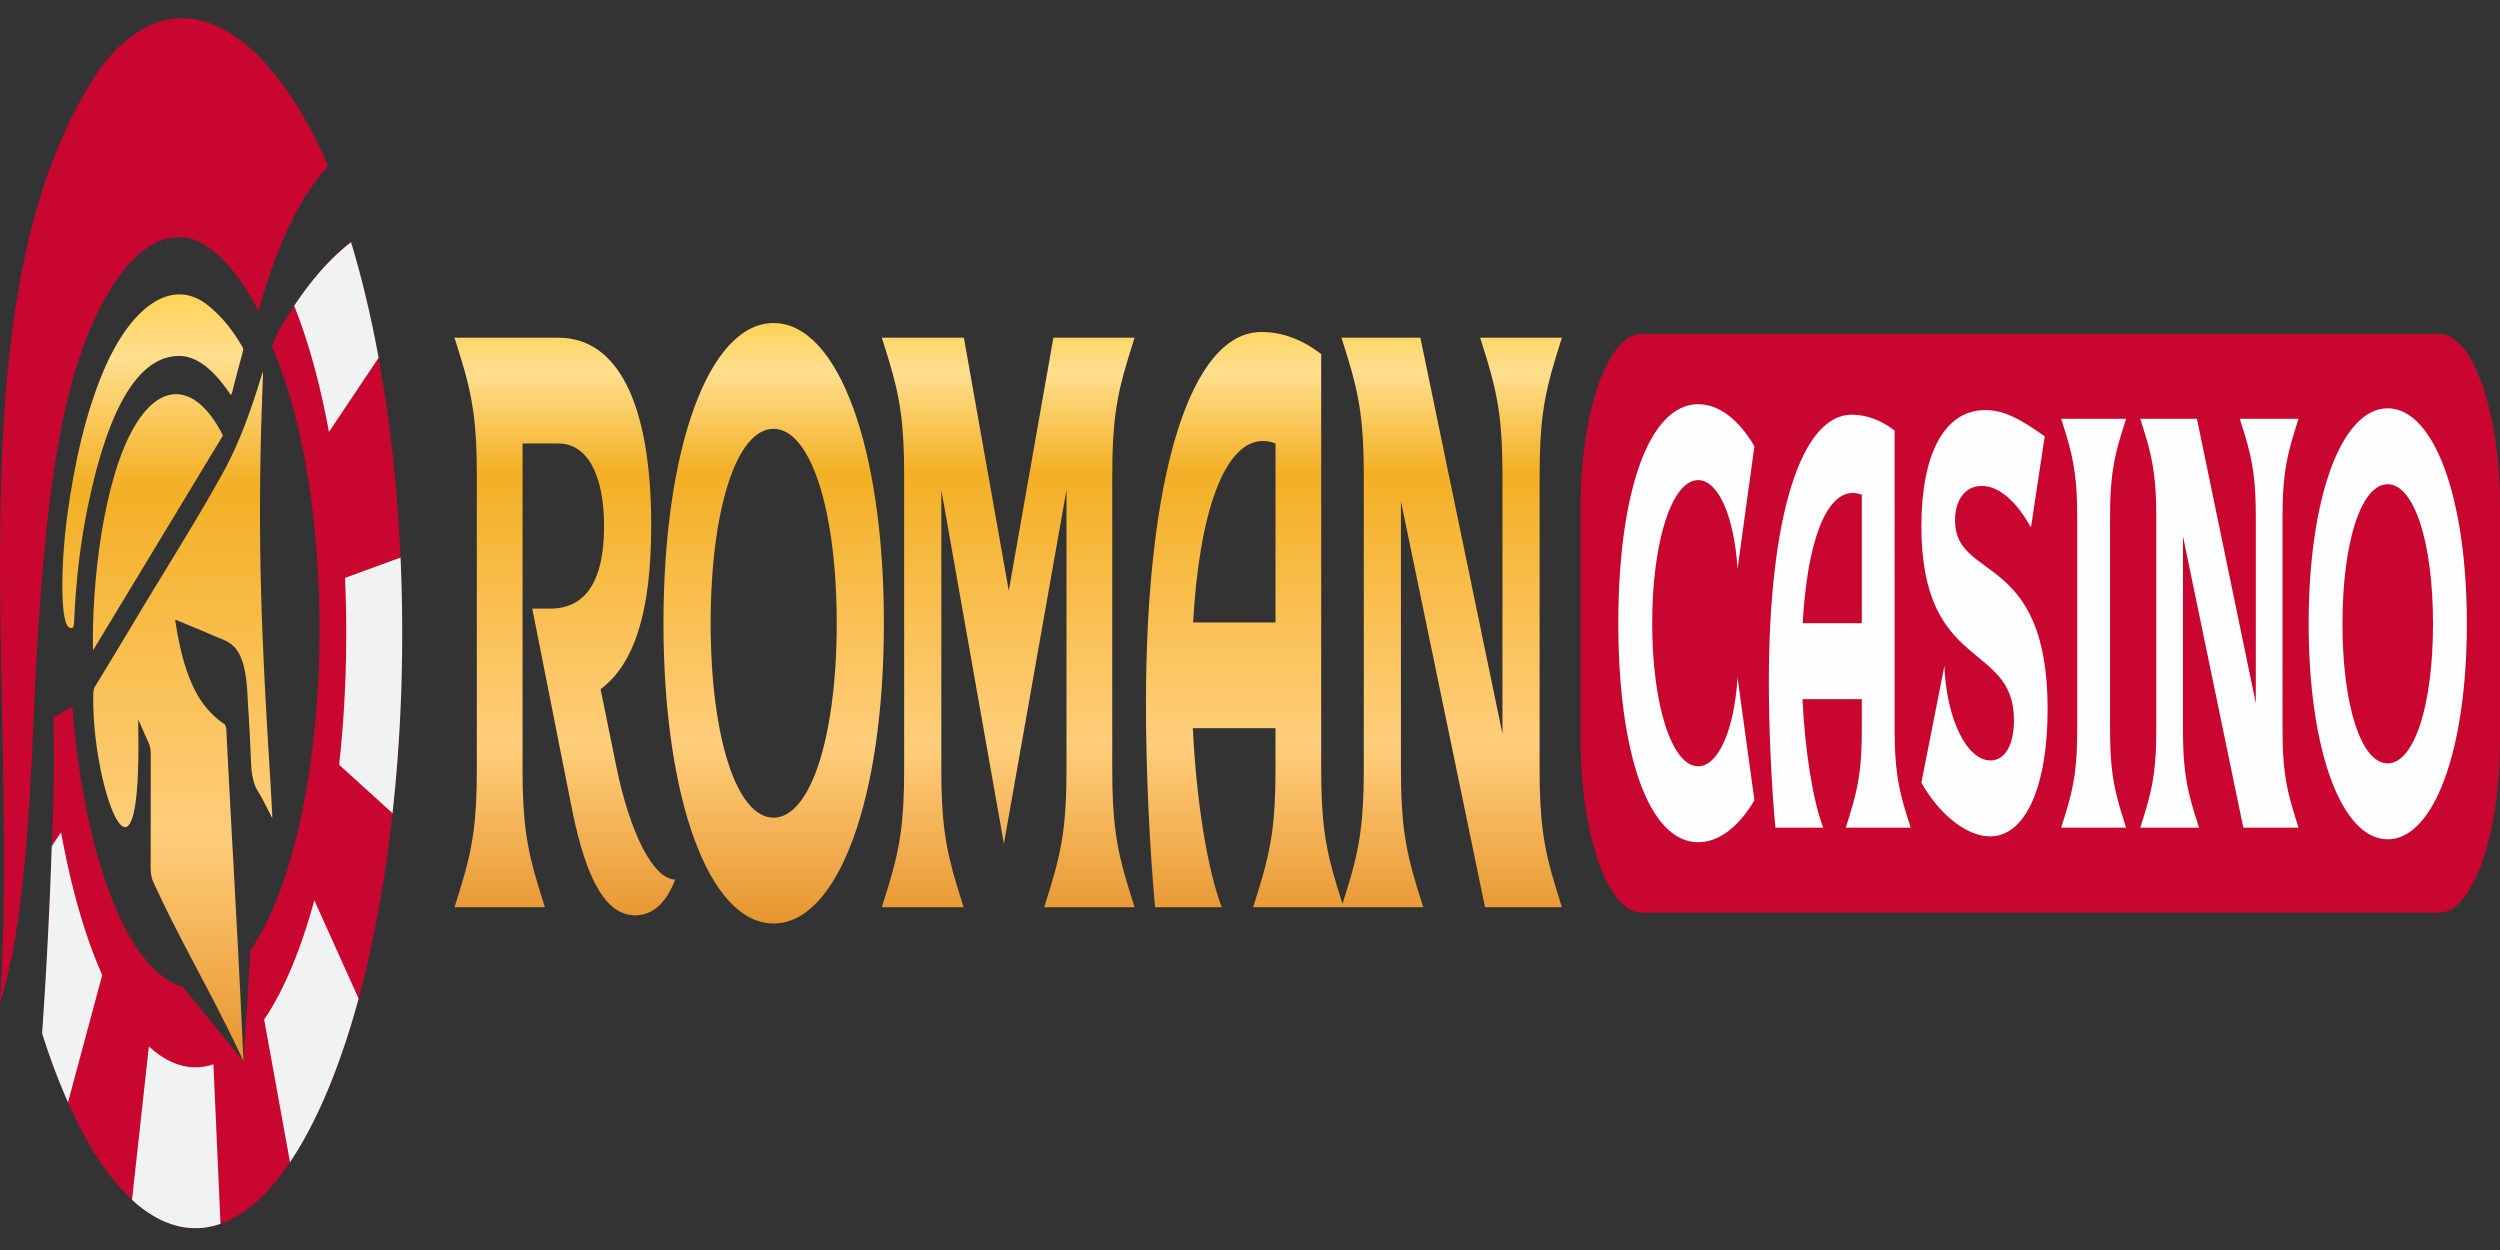
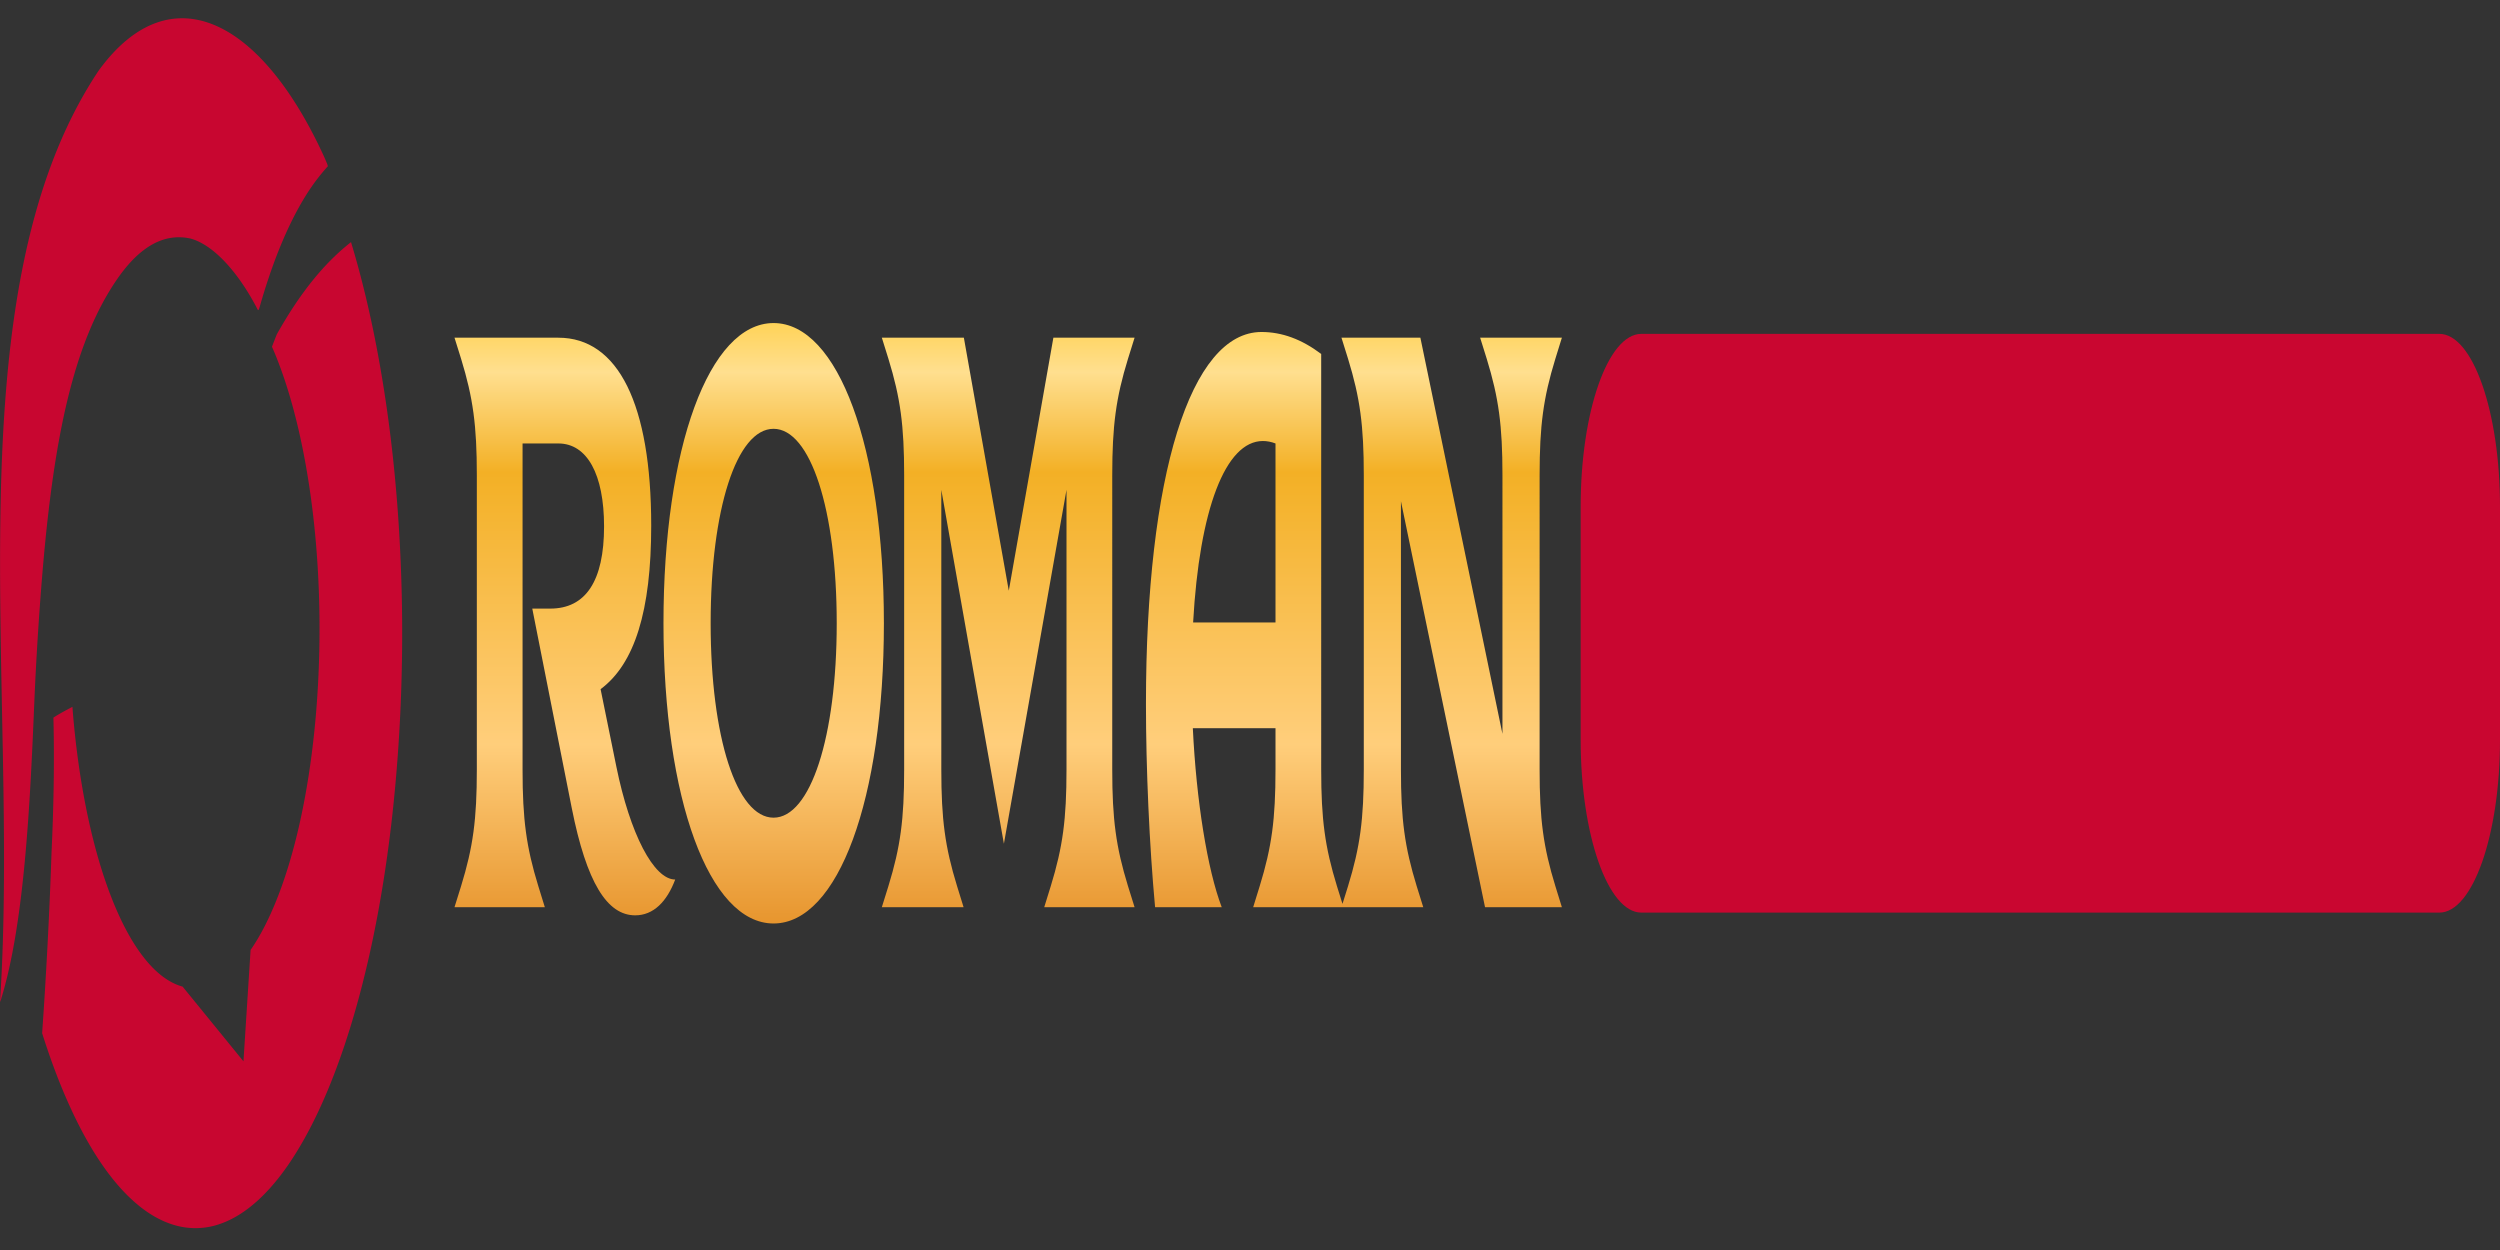
<svg xmlns="http://www.w3.org/2000/svg" width="200" height="100">
  <rect width="100%" height="100%" fill="#333333" stroke="none" />
  <defs>
    <linearGradient id="a" gradientUnits="userSpaceOnUse" x1="8.161" y1="29.168" x2="8.161" y2="6.382" gradientTransform="scale(1.099 3.125)">
      <stop offset="0" style="stop-color:#df8214;stop-opacity:1" />
      <stop offset=".345" style="stop-color:#ffce7b;stop-opacity:1" />
      <stop offset=".735" style="stop-color:#f3b025;stop-opacity:1" />
      <stop offset=".879" style="stop-color:#ffdf8f;stop-opacity:1" />
      <stop offset="1" style="stop-color:#feca30;stop-opacity:1" />
    </linearGradient>
    <linearGradient id="b" gradientUnits="userSpaceOnUse" x1="8.161" y1="29.168" x2="8.161" y2="6.382" gradientTransform="scale(1.099 3.125)">
      <stop offset="0" style="stop-color:#df8214;stop-opacity:1" />
      <stop offset=".345" style="stop-color:#ffce7b;stop-opacity:1" />
      <stop offset=".735" style="stop-color:#f3b025;stop-opacity:1" />
      <stop offset=".879" style="stop-color:#ffdf8f;stop-opacity:1" />
      <stop offset="1" style="stop-color:#feca30;stop-opacity:1" />
    </linearGradient>
    <linearGradient id="c" gradientUnits="userSpaceOnUse" x1="8.161" y1="29.168" x2="8.161" y2="6.382" gradientTransform="scale(1.099 3.125)">
      <stop offset="0" style="stop-color:#df8214;stop-opacity:1" />
      <stop offset=".345" style="stop-color:#ffce7b;stop-opacity:1" />
      <stop offset=".735" style="stop-color:#f3b025;stop-opacity:1" />
      <stop offset=".879" style="stop-color:#ffdf8f;stop-opacity:1" />
      <stop offset="1" style="stop-color:#feca30;stop-opacity:1" />
    </linearGradient>
    <linearGradient id="d" gradientUnits="userSpaceOnUse" x1="52.195" y1="25.206" x2="52.195" y2="7.366" gradientTransform="scale(1.099 3.125)">
      <stop offset="0" style="stop-color:#df8214;stop-opacity:1" />
      <stop offset=".345" style="stop-color:#ffce7b;stop-opacity:1" />
      <stop offset=".735" style="stop-color:#f3b025;stop-opacity:1" />
      <stop offset=".879" style="stop-color:#ffdf8f;stop-opacity:1" />
      <stop offset="1" style="stop-color:#feca30;stop-opacity:1" />
    </linearGradient>
  </defs>
  <path style="stroke:none;fill-rule:nonzero;fill:#c80630;fill-opacity:1" d="M32.098 55.2c-.114 3.413-.352 6.71-.696 9.859-.597 5.457-1.527 10.457-2.715 14.832-1.476 5.445-3.355 9.918-5.488 13.09-1.71 2.539-3.59 4.23-5.562 4.921a5.912 5.912 0 0 1-3.586.133c-1.211-.332-2.38-1.031-3.489-2.055-1.886-1.73-3.613-4.394-5.12-7.793-.747-1.671-1.438-3.527-2.07-5.53.308-4.407.589-9.555.75-14.45.167-3.547.241-7.156.151-10.793.344-.242.946-.559 1.52-.867.914 11.836 4.39 21.172 8.816 22.383l4.868 5.976.57-8.906c2.973-4.297 5.129-12.75 5.469-22.957.336-10.086-1.188-19.453-3.758-25.305.129-.336.258-.668.387-.992 1.855-3.312 3.804-5.71 5.937-7.375.855 2.82 1.598 5.922 2.203 9.25.899 4.91 1.504 10.309 1.754 15.98.156 3.45.18 6.997.059 10.598Zm0 0" />
-   <path style="stroke:none;fill-rule:nonzero;fill:#f1f2f2;fill-opacity:1" d="M17.64 97.902a5.866 5.866 0 0 1-3.59.133c-1.21-.332-2.378-1.031-3.488-2.05L11.91 83.71c.817.754 1.676 1.27 2.567 1.516.882.242 1.75.203 2.597-.086ZM32.102 55.203a128.97 128.97 0 0 1-.7 9.856l-4.27-3.875c.255-2.301.427-4.711.513-7.204.085-2.636.066-5.226-.043-7.75l4.441-1.625c.152 3.45.176 6.993.059 10.598ZM28.688 79.89c-1.477 5.446-3.356 9.919-5.489 13.09l-2.066-11.418c1.562-2.304 2.933-5.57 4.012-9.542l3.543 7.867ZM30.29 28.621l-3.974 5.934c-.703-3.832-1.648-7.254-2.78-10.09 1.437-2.168 2.94-3.84 4.546-5.094.855 2.82 1.598 5.922 2.207 9.25ZM8.176 78.008 5.44 88.188a51.919 51.919 0 0 1-2.07-5.532c.309-4.406.59-9.554.75-14.453l.024-.512.742-1.113c.8 4.442 1.926 8.352 3.293 11.43Zm0 0" />
-   <path style="stroke:none;fill-rule:nonzero;fill:url(#a)" d="M5.34 41.543c.61-4.625 1.566-8.625 2.933-11.852 2.215-5.242 5.551-7.546 8.368-5.257.863.691 1.699 1.597 2.484 2.875.04.062.078.132.117.199.051.086.102.172.153.25.082.133.07.238.015.433-.285 1.051-.57 2.102-.836 3.188-.078.3-.133.21-.195.101l-.04-.062c-1.276-1.86-2.62-2.961-4.038-2.945-3.239.039-5.653 4.164-7.278 12.058-.582 2.828-.953 5.89-1.093 9.184-.02.437-.075.531-.22.527-1.015.149-.788-5.508-.37-8.699Zm0 0" />
-   <path style="stroke:none;fill-rule:nonzero;fill:url(#b)" d="M17.836 34.84C14.359 40.586 10.902 46.305 7.44 52.03c-.117-5.117.782-13.644 3.336-17.945 2.356-3.965 5.196-2.996 7.059.754Zm0 0" />
-   <path style="stroke:none;fill-rule:nonzero;fill:url(#c)" d="M21.43 64.766c.113.226.226.449.34.668.003-.024.007-.043.007-.063.008-.027.012-.05.008-.066a366.587 366.587 0 0 0-.16-2.906c-.39-6.305-.75-12.618-.813-19.036a246.42 246.42 0 0 1 .114-10.199l.082-2.352.035-1.039-.012-.003c-.008 0-.011-.004-.011.003l-.06.176c-.112.356-.226.707-.335 1.063-.832 2.644-1.762 4.965-2.813 6.855-1.492 2.688-3.019 5.188-4.546 7.692a460.293 460.293 0 0 0-2.235 3.687 837.263 837.263 0 0 1-3.426 5.672c-.097.16-.136.348-.14.66-.156 7.387 3.832 18.043 3.598 2.922V57.562c.09.208.18.407.261.598.2.453.383.875.57 1.278.13.269.168.582.168 1.023-.003 1.285-.003 2.57-.003 3.855 0 1.664-.004 3.325-.008 4.989 0 .539.05.898.203 1.23 1.223 2.664 2.426 4.942 3.629 7.223 1.191 2.258 2.383 4.512 3.594 7.144-.247-5.601-.524-10.668-.805-15.847-.188-3.407-.375-6.864-.559-10.555-.015-.313-.058-.508-.172-.578a4.2 4.2 0 0 1-.496-.371c-.918-.758-1.78-1.82-2.472-3.801-.418-1.184-.72-2.586-.957-4.129a.149.149 0 0 0 .023-.02c.012-.011.02-.015.027-.015.278.117.555.23.832.348.72.296 1.438.593 2.157.91.133.058.27.113.406.164.394.152.793.308 1.176.644.64.559 1.043 1.743 1.148 3.7.031.605.067 1.21.106 1.82.07 1.207.14 2.418.183 3.637.04 1.191.207 1.93.567 2.5.27.433.53.945.789 1.457Zm0 0" />
  <path style="stroke:none;fill-rule:nonzero;fill:#c80630;fill-opacity:1" d="M0 80.168C1.637 55.121-4.133 23.676 7.89 5.652c2.95-4.058 6.313-5.03 9.57-3.511 3.06 1.425 6.02 5.05 8.458 10.375.086.195.172.398.258.601.015.04.027.094.05.184a16.481 16.481 0 0 0-1.757 2.336c-1.438 2.312-2.672 5.316-3.711 8.972-.102.36-.153.141-.227 0-1.515-2.886-3.472-5.027-5.285-5.523-2.07-.457-4.031.574-5.875 3.246-3.484 5.055-5.035 12.629-5.937 23.027a257.713 257.713 0 0 0-.684 10.703c-.344 8.38-.805 17.844-2.664 23.868-.016.058-.04.11-.086.238Zm0 0" />
  <path style="stroke:none;fill-rule:nonzero;fill:url(#d)" d="M36.36 72.574h7.226l-.523-1.691c-.961-3.125-1.258-5.336-1.258-9.309V35.477h2.86c2.308 0 3.66 2.472 3.66 6.636 0 4.364-1.466 6.575-4.302 6.575h-1.441l3.156 15.945c1.188 5.988 2.836 8.594 5.078 8.594 1.465 0 2.54-1.106 3.2-2.864-1.715 0-3.614-3.644-4.711-9.047l-1.258-6.183c2.723-2.02 4.05-6.25 4.05-13.082 0-9.7-2.632-15.035-7.433-15.035H36.36l.528 1.691c.96 3.125 1.258 5.336 1.258 9.309v23.558c0 3.973-.297 6.184-1.258 9.309Zm25.523-46.73c-5.149 0-8.805 9.957-8.805 24.015 0 14.059 3.656 24.02 8.805 24.02 5.168 0 8.828-9.961 8.828-24.02 0-14.058-3.66-24.015-8.828-24.015Zm0 39.57c-2.953 0-5.031-6.441-5.031-15.555 0-9.109 2.078-15.554 5.03-15.554 2.95 0 5.056 6.445 5.056 15.554 0 9.114-2.106 15.555-5.055 15.555Zm8.664 7.16h6.539l-.523-1.691c-.961-3.125-1.258-5.336-1.258-9.309V39.188L80.312 67.5l5.008-28.313v22.387c0 3.973-.297 6.184-1.257 9.309l-.524 1.691h7.227l-.528-1.691c-.96-3.125-1.258-5.336-1.258-9.309V38.016c0-3.973.297-6.184 1.258-9.309l.528-1.691H84.27l-3.567 20.242-3.594-20.242h-6.562l.527 1.691c.961 3.125 1.258 5.336 1.258 9.309v23.558c0 3.973-.297 6.184-1.258 9.309Zm35.148-44.258c-1.554-1.171-3.132-1.757-4.777-1.757-5.672 0-9.242 11.457-9.242 29.746 0 5.207.273 11.324.73 16.27h5.332c-1.144-2.993-2.035-8.524-2.312-14.317h6.613v3.316c0 3.973-.3 6.184-1.262 9.309l-.523 1.691h7.226l-.527-1.691c-.96-3.125-1.258-5.336-1.258-9.309ZM95.45 49.796c.504-9.046 2.586-14.515 5.582-14.515.32 0 .664.063 1.008.196v14.32Zm11.867 22.778h6.543l-.527-1.691c-.96-3.125-1.258-5.336-1.258-9.309V40.098l6.727 32.476h6.148l-.523-1.691c-.961-3.125-1.258-5.336-1.258-9.309V38.016c0-3.973.297-6.184 1.258-9.309l.523-1.691h-6.539l.528 1.691c.96 3.125 1.257 5.336 1.257 9.309V58.71l-6.566-31.695h-6.313l.528 1.691c.96 3.125 1.258 5.336 1.258 9.309v23.558c0 3.973-.297 6.184-1.258 9.309Zm0 0" />
  <path style="stroke:none;fill-rule:evenodd;fill:#c90630;fill-opacity:1" d="M131.305 26.71h63.843c2.668 0 4.852 6.212 4.852 13.81v18.675c0 7.598-2.184 13.813-4.852 13.813h-63.843c-2.668 0-4.852-6.215-4.852-13.813V40.52c0-7.598 2.184-13.81 4.852-13.81Zm0 0" />
-   <path style="stroke:none;fill-rule:nonzero;fill:#fefefe;fill-opacity:1" d="M129.465 49.855c0 10.375 2.414 17.524 6.39 17.524 1.606 0 3.215-1.168 4.497-3.363l-1.348-9.813c-.262 4.203-1.543 7.102-3.149 7.102-2.105 0-3.68-4.907-3.68-11.45 0-6.539 1.575-11.445 3.68-11.445 1.606 0 2.887 2.899 3.149 7.102l1.348-9.813c-1.282-2.195-2.891-3.363-4.497-3.363-3.976 0-6.39 7.148-6.39 17.52Zm22.105-15.417c-1.117-.84-2.25-1.262-3.43-1.262-4.074 0-6.632 8.222-6.632 21.351 0 3.739.195 8.133.523 11.684h3.824c-.82-2.152-1.46-6.121-1.656-10.281h4.746v2.386c0 2.848-.215 4.438-.906 6.68l-.375 1.215h5.188l-.38-1.215c-.687-2.242-.902-3.832-.902-6.68Zm-7.355 15.417c.36-6.492 1.855-10.417 4.008-10.417.23 0 .476.046.722.14v10.277Zm12.187-8.222c0-1.633.805-2.758 2.137-2.758 1.328 0 2.707 1.125 3.938 3.32l1.101-7.289c-2.137-1.543-3.433-2.101-4.746-2.101-3.281 0-5.121 3.504-5.121 9.297 0 11.68 7.406 9.203 7.406 15.511 0 1.961-.707 3.223-1.875 3.223-1.902 0-3.527-3.316-3.691-7.566l-1.84 9.343c1.41 2.524 3.61 4.297 5.5 4.297 2.824 0 4.598-3.972 4.598-10.183 0-12.664-7.407-10.188-7.407-15.094Zm8.493 24.578h5.19l-.378-1.215c-.691-2.242-.902-3.832-.902-6.68V41.398c0-2.847.21-4.437.902-6.68l.379-1.214h-5.191l.378 1.215c.688 2.242.903 3.832.903 6.68v16.917c0 2.848-.215 4.438-.903 6.68Zm6.328 0h4.695l-.379-1.215c-.687-2.242-.902-3.832-.902-6.68V42.895l4.828 23.316h4.414l-.375-1.215c-.691-2.242-.902-3.832-.902-6.68V41.398c0-2.847.21-4.437.902-6.68l.375-1.214h-4.695l.379 1.215c.69 2.242.902 3.832.902 6.68v14.859l-4.711-22.754h-4.531l.379 1.215c.687 2.242.902 3.832.902 6.68v16.917c0 2.848-.215 4.438-.902 6.68Zm19.789-33.547c-3.696 0-6.32 7.148-6.32 17.242 0 10.09 2.624 17.239 6.32 17.239 3.71 0 6.336-7.149 6.336-17.239 0-10.093-2.625-17.242-6.336-17.242Zm0 28.406c-2.117 0-3.614-4.625-3.614-11.164 0-6.543 1.497-11.168 3.614-11.168s3.629 4.625 3.629 11.168c0 6.54-1.512 11.164-3.63 11.164Zm0 0" />
</svg>